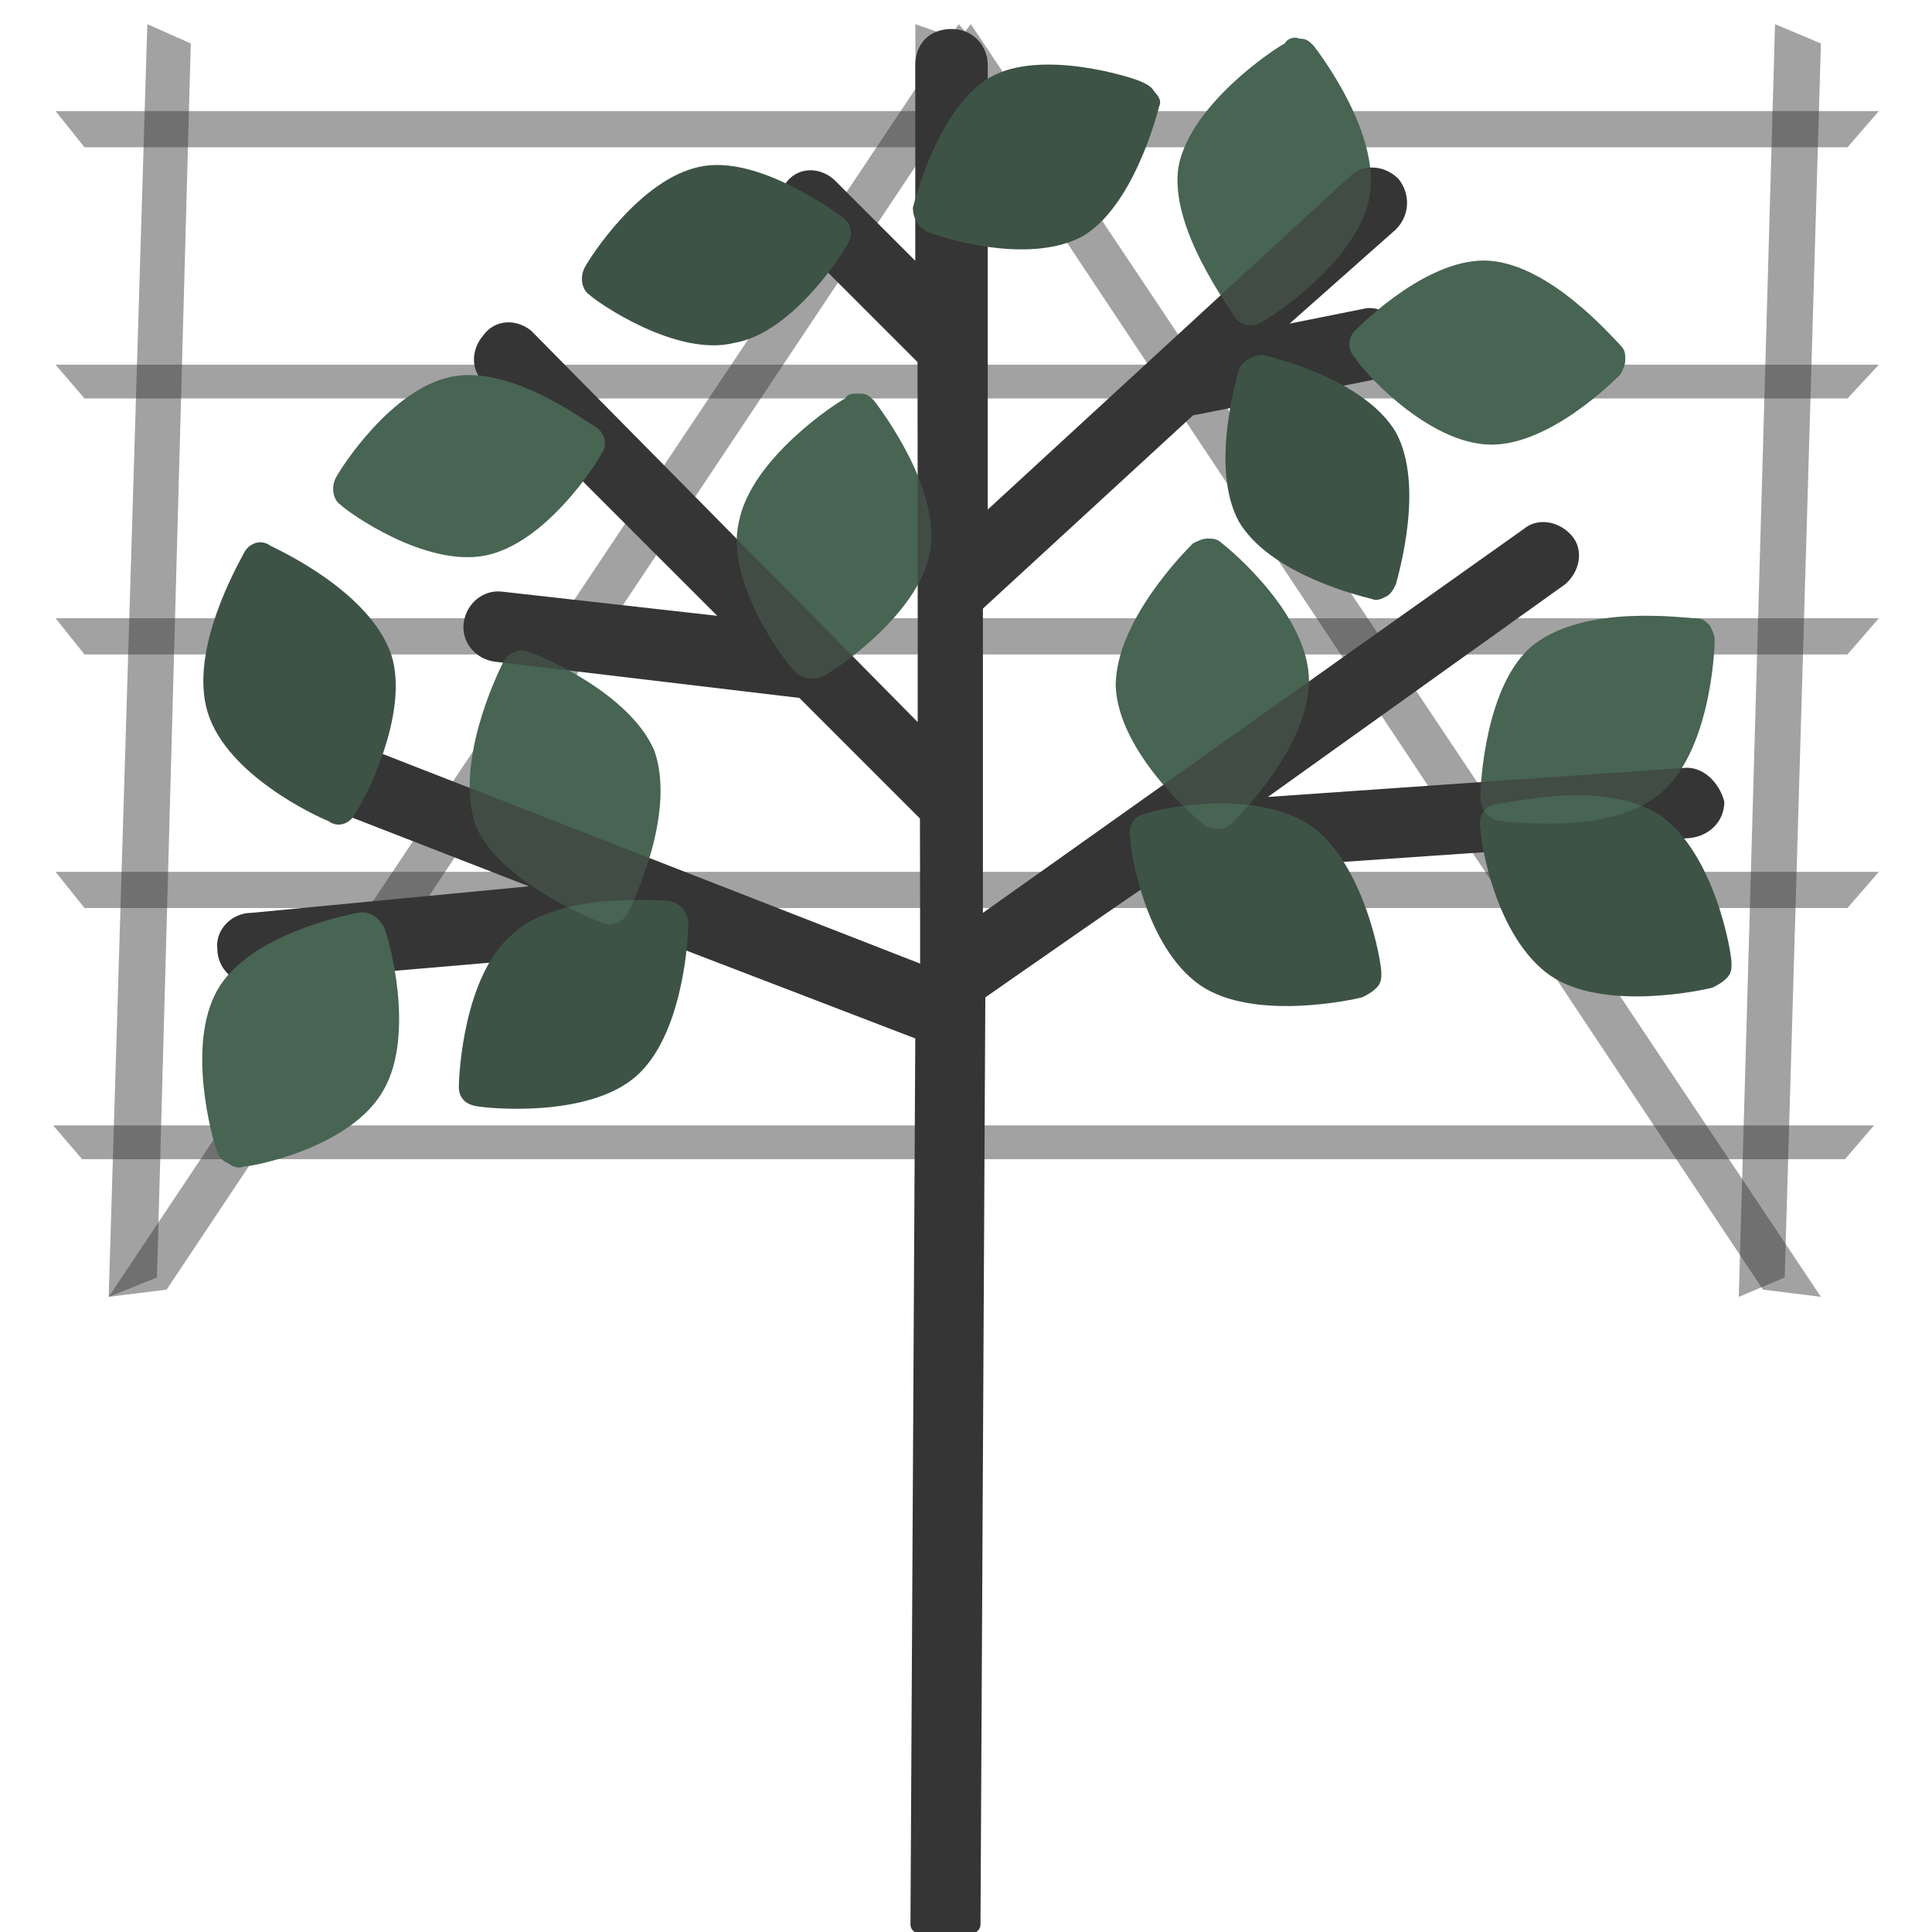
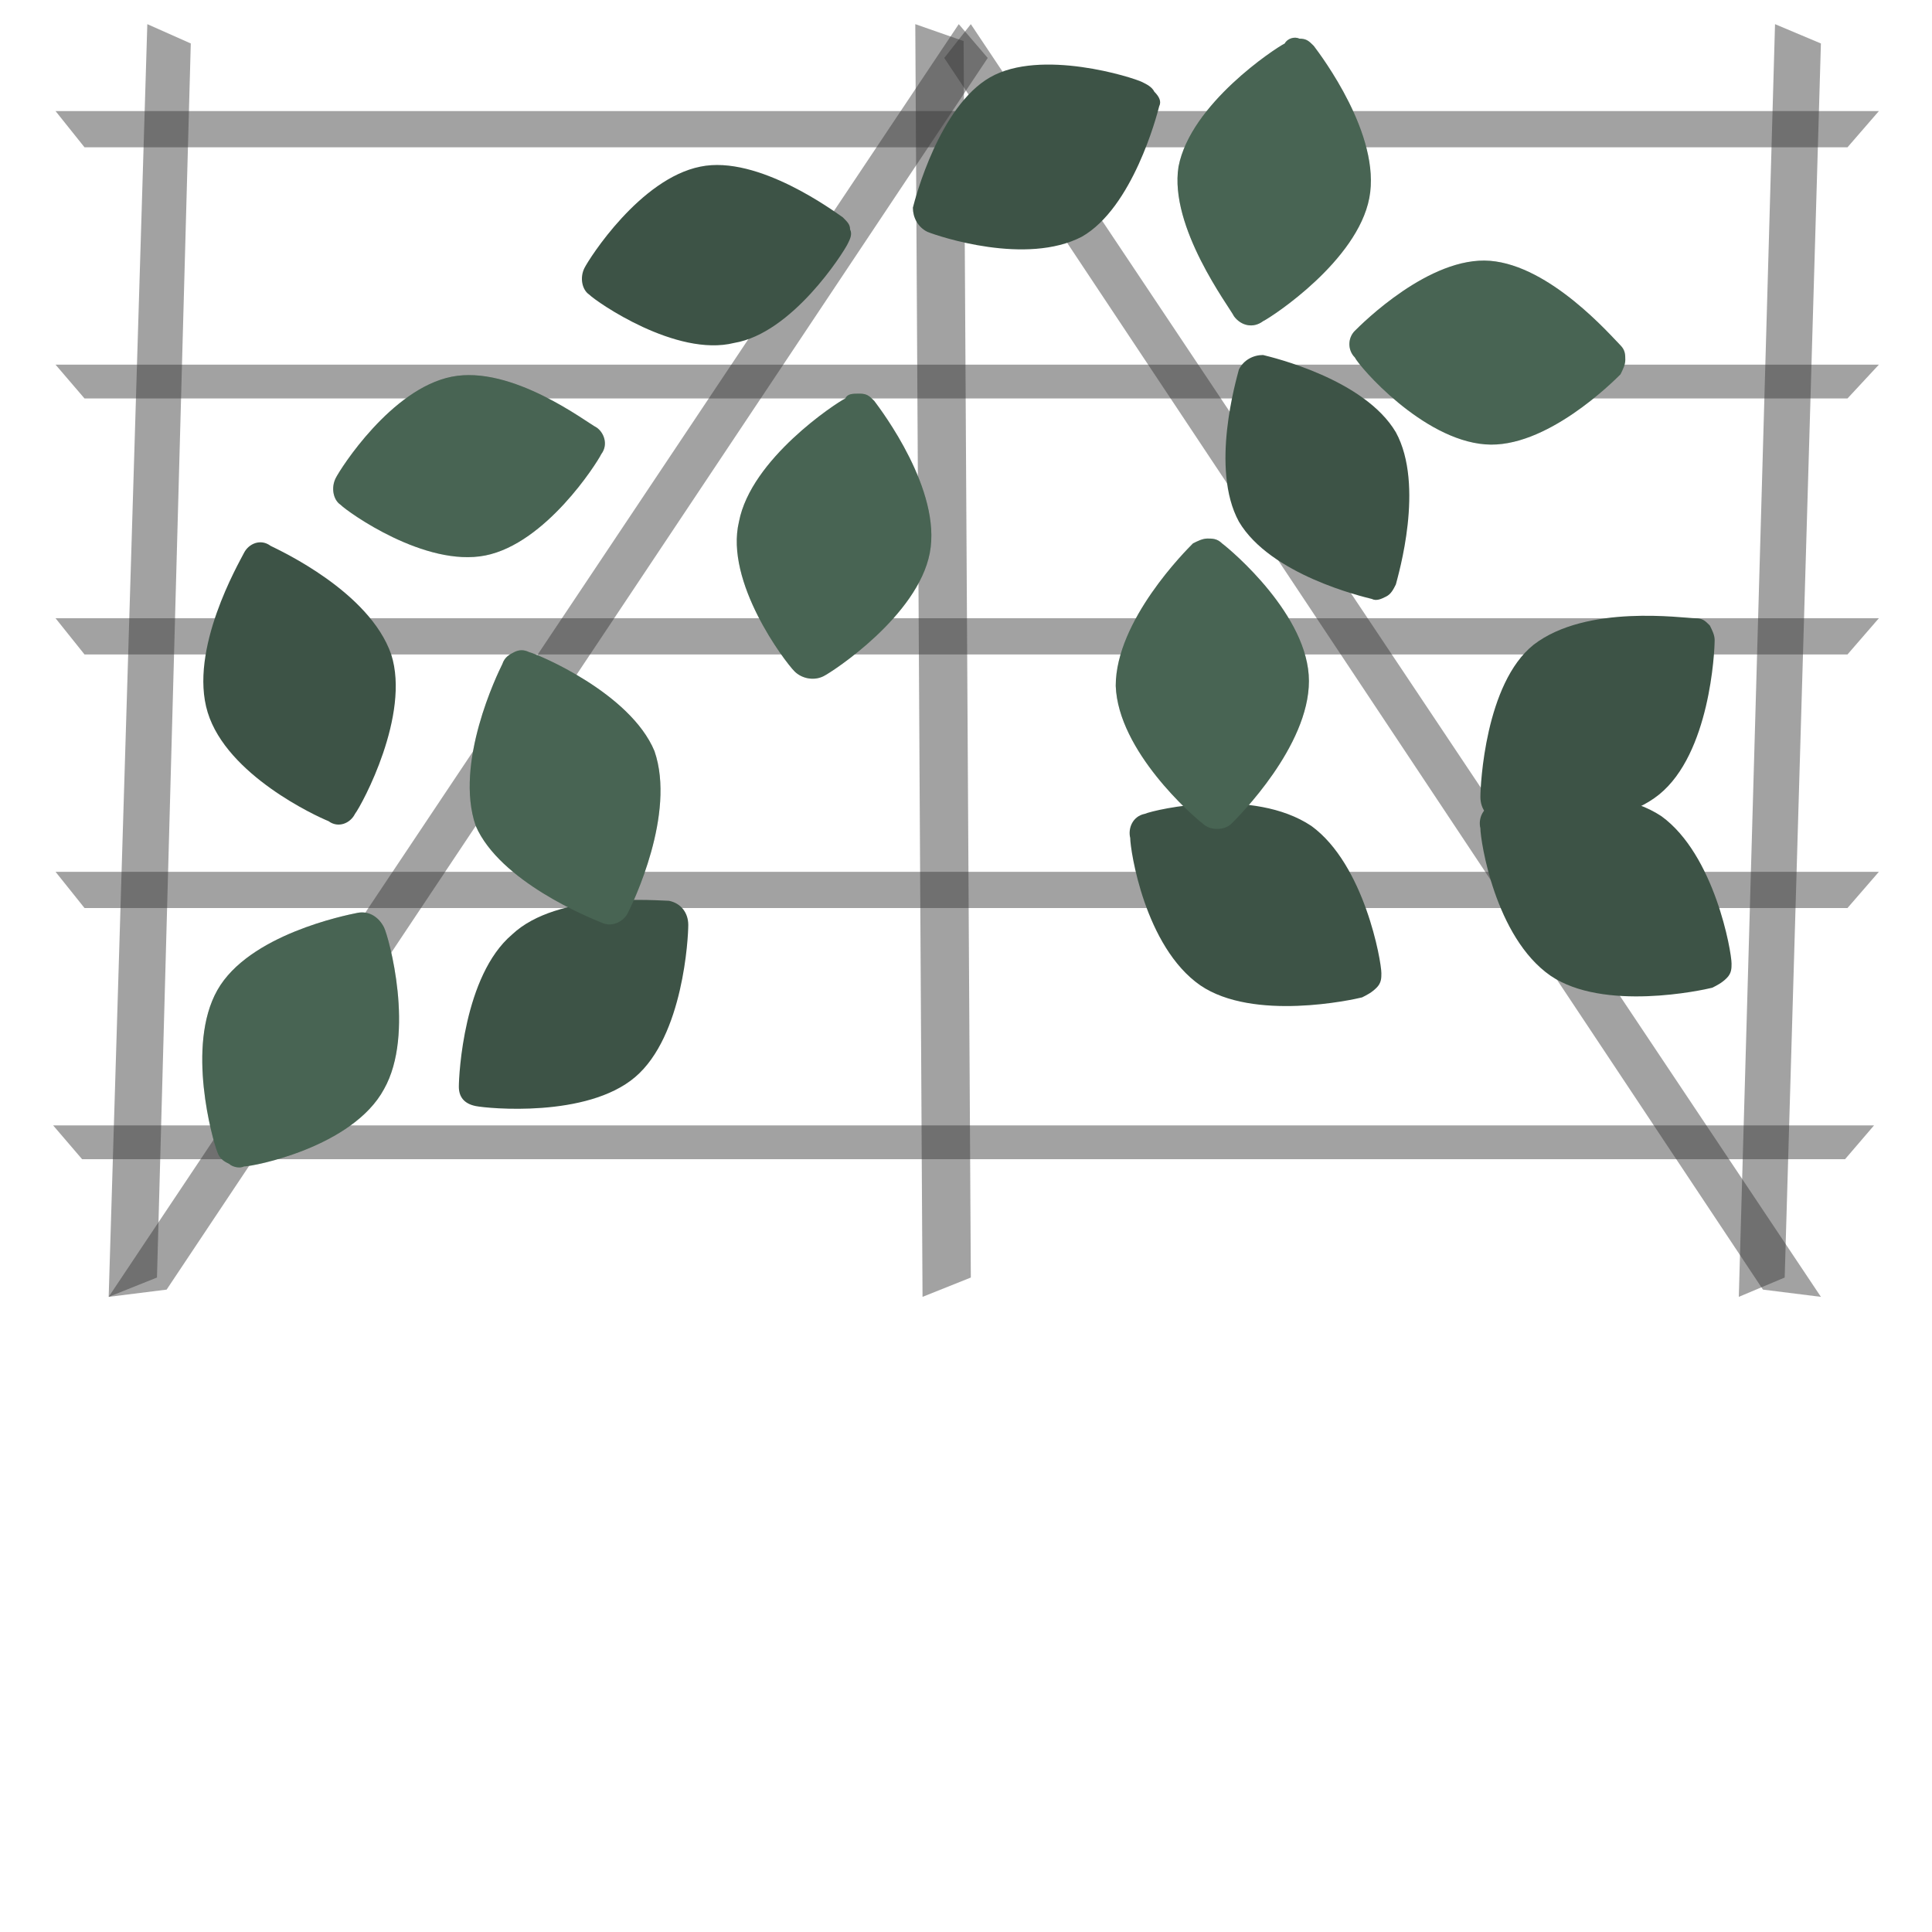
<svg xmlns="http://www.w3.org/2000/svg" version="1.1" id="Laag_1" x="0px" y="0px" width="80px" height="80px" viewBox="0 0 80 80" enable-background="new 0 0 80 80" xml:space="preserve">
  <g opacity="0.46">
    <polygon fill="#353535" points="76.5,6.1 77.8,4.6 2.3,4.6 3.5,6.1  " />
  </g>
  <g opacity="0.46">
    <polygon fill="#353535" points="76.5,16.5 77.8,15.1 2.3,15.1 3.5,16.5  " />
  </g>
  <g opacity="0.46">
    <polygon fill="#353535" points="76.5,27.1 77.8,25.6 2.3,25.6 3.5,27.1  " />
  </g>
  <g opacity="0.46">
    <polygon fill="#353535" points="76.5,37.6 77.8,36.1 2.3,36.1 3.5,37.6  " />
  </g>
  <g opacity="0.46">
    <polygon fill="#353535" points="76.4,48 77.6,46.6 2.2,46.6 3.4,48  " />
  </g>
  <g opacity="0.46">
    <polygon fill="#353535" points="40.9,2.4 39.7,1 4.5,53.7 6.9,53.4  " />
  </g>
  <g opacity="0.46">
    <polygon fill="#353535" points="39.9,1.7 37.9,1 38.2,53.7 40.2,52.9  " />
  </g>
  <g opacity="0.46">
    <polygon fill="#353535" points="75.4,1.8 73.5,1 72,53.7 73.9,52.9  " />
  </g>
  <g opacity="0.46">
    <polygon fill="#353535" points="7.9,1.8 6.1,1 4.5,53.7 6.5,52.9  " />
  </g>
  <g opacity="0.46">
    <polygon fill="#353535" points="73,53.4 75.4,53.7 40.2,1 39.1,2.4  " />
  </g>
  <g id="Line">
    <path fill="#3D5346" d="M61.3,33c0,0.5,0.3,0.9,0.8,1c0.4,0,4.5,0.6,6.6-1.1S71,27,71,26.5c0-0.2-0.1-0.4-0.2-0.6   c-0.2-0.2-0.3-0.3-0.6-0.3c-0.5,0-4.5-0.6-6.7,1.1C61.5,28.3,61.3,32.5,61.3,33z" />
    <path fill="#3D5346" d="M49.8,34.1c0.3,0.3,0.9,0.3,1.2,0c0.3-0.3,3.2-3.2,3.2-5.9s-3.2-5.4-3.6-5.7c-0.2-0.2-0.4-0.2-0.6-0.2   s-0.4,0.1-0.6,0.2c-0.3,0.3-3.2,3.2-3.2,5.9C46.3,31.1,49.4,33.8,49.8,34.1L49.8,34.1z" />
    <path fill="#3D5346" d="M51.1,13.1c0.3,0.4,0.8,0.5,1.2,0.2c0.4-0.2,3.9-2.5,4.4-5.1s-2-5.9-2.3-6.3c-0.2-0.2-0.3-0.3-0.6-0.3   c-0.2-0.1-0.5,0-0.6,0.2c-0.4,0.2-3.9,2.5-4.4,5.1C48.4,9.4,50.9,12.7,51.1,13.1L51.1,13.1z" />
    <path fill="#3D5346" d="M32.9,27.8c0.3,0.3,0.8,0.4,1.2,0.2c0.4-0.2,3.9-2.5,4.4-5.1c0.5-2.6-2-5.9-2.3-6.3   c-0.2-0.2-0.3-0.3-0.6-0.3s-0.5,0-0.6,0.2c-0.4,0.2-3.9,2.5-4.4,5.1C30,24.1,32.5,27.4,32.9,27.8z" />
    <path fill="#3D5346" d="M24.9,38.2c0.4,0.2,0.9,0,1.1-0.4c0.2-0.4,2-4.1,1.1-6.7c-1-2.4-4.8-4-5.2-4.1c-0.2-0.1-0.4-0.1-0.6,0   c-0.2,0.1-0.4,0.2-0.5,0.5c-0.2,0.4-2,4.1-1.1,6.7C20.7,36.5,24.4,38,24.9,38.2z" />
-     <path fill="#353535" d="M69.7,31.8L52.5,33l12.3-8.8c0.6-0.5,0.8-1.4,0.3-2s-1.4-0.8-2-0.3L40.7,37.8V25.2l8.7-8l7.6-1.5   c0.8-0.2,1.3-1,1.1-1.8c-0.2-0.8-1-1.3-1.7-1.1l-3,0.6l4.4-3.9c0.6-0.6,0.6-1.5,0.1-2.1c-0.6-0.6-1.5-0.6-2-0.1l-15,13.8V2.7   c0-0.8-0.6-1.5-1.5-1.5s-1.5,0.6-1.5,1.5v8.1l-3.3-3.3c-0.6-0.6-1.5-0.6-2,0s-0.6,1.5,0,2.1l5.4,5.4v14.9l-16-16.2   c-0.6-0.5-1.5-0.5-2,0.2c-0.5,0.6-0.5,1.4,0,1.9l9.7,9.7l-8.9-1c-0.8-0.1-1.5,0.5-1.6,1.3c-0.1,0.8,0.5,1.5,1.3,1.6l12.6,1.5l5,5v6   l-24.1-9.4c-0.7-0.2-1.6,0.2-1.8,1c-0.2,0.7,0.1,1.5,0.7,1.7l9,3.5l-11.5,1.1c-0.8,0-1.5,0.7-1.4,1.5c0,0.8,0.7,1.5,1.5,1.4   l17.5-1.5L37.9,43l-0.2,36.7c0,0.8,2.9,0.8,2.9,0l0.2-38.4c0,0,7.3-5.1,7.4-5.1L70,34.7c0.8-0.1,1.4-0.7,1.4-1.5   C71.2,32.4,70.5,31.7,69.7,31.8z" />
    <g>
      <path fill="#3D5346" d="M61.9,33.3c-0.5,0.1-0.7,0.6-0.6,1c0,0.5,0.6,4.5,2.9,6.1c2.2,1.5,6.3,0.6,6.7,0.5    c0.2-0.1,0.4-0.2,0.6-0.4c0.2-0.2,0.2-0.4,0.2-0.6c0-0.5-0.7-4.5-2.9-6.1C66.4,32.2,62.4,33.3,61.9,33.3z" />
      <path fill="#3D5346" d="M47.4,33.7c-0.5,0.1-0.7,0.6-0.6,1c0,0.5,0.6,4.5,2.9,6.1c2.2,1.5,6.3,0.6,6.7,0.5    c0.2-0.1,0.4-0.2,0.6-0.4c0.2-0.2,0.2-0.4,0.2-0.6c0-0.5-0.7-4.5-2.9-6.1C51.9,32.6,47.9,33.5,47.4,33.7z" />
      <path fill="#3D5346" d="M14.8,37.8c0.5-0.1,0.9,0.2,1.1,0.6s1.3,4.4,0,6.7c-1.3,2.4-5.4,3.2-5.8,3.2c-0.2,0.1-0.5,0-0.6-0.1    c-0.2-0.1-0.4-0.2-0.5-0.5c-0.2-0.5-1.3-4.4,0-6.7S14.3,37.9,14.8,37.8z" />
      <path fill="#3D5346" d="M10.1,22.9c0.2-0.4,0.7-0.6,1.1-0.3c0.4,0.2,4.1,1.9,5,4.5c0.8,2.5-1.2,6.2-1.5,6.6    c-0.2,0.4-0.7,0.6-1.1,0.3c-0.5-0.2-4.2-1.9-5-4.5C7.8,26.9,9.9,23.3,10.1,22.9z" />
      <path fill="#3D5346" d="M14.1,20.9c-0.3-0.2-0.4-0.7-0.2-1.1c0.2-0.4,2.3-3.7,4.8-4.2s5.6,1.9,6,2.1c0.3,0.2,0.5,0.7,0.2,1.1    c-0.2,0.4-2.3,3.7-4.8,4.2C17.6,23.5,14.4,21.2,14.1,20.9L14.1,20.9z" />
      <path fill="#3D5346" d="M24.4,12.2c-0.3-0.2-0.4-0.7-0.2-1.1c0.2-0.4,2.3-3.7,4.8-4.2c2.4-0.5,5.6,1.9,5.9,2.1    c0.2,0.2,0.3,0.3,0.3,0.5c0.1,0.2,0,0.4-0.1,0.6c-0.2,0.4-2.3,3.7-4.7,4.1C28,14.8,24.7,12.5,24.4,12.2L24.4,12.2z" />
      <path fill="#3D5346" d="M38.4,9.6c-0.4-0.2-0.6-0.6-0.6-1c0.1-0.4,1.1-4.2,3.2-5.4s5.9,0,6.3,0.2c0.2,0.1,0.4,0.2,0.5,0.4    C48,4,48.1,4.2,48,4.4c-0.1,0.4-1.1,4.2-3.2,5.4C42.5,11,38.9,9.8,38.4,9.6z" />
      <path fill="#3D5346" d="M56.1,14.8c-0.3-0.3-0.3-0.8,0-1.1c0.3-0.3,3.1-3.1,5.6-2.9c2.5,0.2,5,3.1,5.4,3.5    c0.2,0.2,0.2,0.4,0.2,0.6c0,0.2-0.1,0.4-0.2,0.6c-0.3,0.3-3.1,3.1-5.6,2.9C58.9,18.2,56.3,15.2,56.1,14.8L56.1,14.8z" />
      <path fill="#3D5346" d="M51.3,15.3c0.2-0.4,0.6-0.6,1-0.6c0.4,0.1,4.2,1,5.5,3.2c1.2,2.2,0.1,5.9,0,6.3c-0.1,0.2-0.2,0.4-0.4,0.5    c-0.2,0.1-0.4,0.2-0.6,0.1c-0.4-0.1-4.2-1-5.5-3.2C50.1,19.4,51.2,15.7,51.3,15.3L51.3,15.3z" />
      <path fill="#3D5346" d="M27.7,37.3c0.5,0.1,0.8,0.5,0.8,1s-0.2,4.6-2.2,6.3c-2,1.7-6.1,1.3-6.6,1.2C19.2,45.7,19,45.4,19,45    c0-0.5,0.2-4.6,2.2-6.3C23.1,36.9,27.3,37.3,27.7,37.3L27.7,37.3z" />
    </g>
-     <path opacity="0.22" fill="#6DA082" enable-background="new    " d="M61.3,33c0,0.5,0.3,0.9,0.8,1c0.4,0,4.5,0.6,6.6-1.1   S71,27,71,26.5c0-0.2-0.1-0.4-0.2-0.6c-0.2-0.2-0.3-0.3-0.6-0.3c-0.5,0-4.5-0.6-6.7,1.1C61.5,28.3,61.3,32.5,61.3,33z" />
    <path opacity="0.22" fill="#6DA082" enable-background="new    " d="M49.8,34.1c0.3,0.3,0.9,0.3,1.2,0c0.3-0.3,3.2-3.2,3.2-5.9   s-3.2-5.4-3.6-5.7c-0.2-0.2-0.4-0.2-0.6-0.2s-0.4,0.1-0.6,0.2c-0.3,0.3-3.2,3.2-3.2,5.9C46.3,31.1,49.4,33.8,49.8,34.1L49.8,34.1z" />
    <path opacity="0.22" fill="#6DA082" enable-background="new    " d="M51.1,13.1c0.3,0.4,0.8,0.5,1.2,0.2c0.4-0.2,3.9-2.5,4.4-5.1   s-2-5.9-2.3-6.3c-0.2-0.2-0.3-0.3-0.6-0.3c-0.2-0.1-0.5,0-0.6,0.2c-0.4,0.2-3.9,2.5-4.4,5.1C48.4,9.4,50.9,12.7,51.1,13.1   L51.1,13.1z" />
    <path opacity="0.22" fill="#6DA082" enable-background="new    " d="M32.9,27.8c0.3,0.3,0.8,0.4,1.2,0.2c0.4-0.2,3.9-2.5,4.4-5.1   c0.5-2.6-2-5.9-2.3-6.3c-0.2-0.2-0.3-0.3-0.6-0.3s-0.5,0-0.6,0.2c-0.4,0.2-3.9,2.5-4.4,5.1C30,24.1,32.5,27.4,32.9,27.8z" />
    <path opacity="0.22" fill="#6DA082" enable-background="new    " d="M24.9,38.2c0.4,0.2,0.9,0,1.1-0.4c0.2-0.4,2-4.1,1.1-6.7   c-1-2.4-4.8-4-5.2-4.1c-0.2-0.1-0.4-0.1-0.6,0c-0.2,0.1-0.4,0.2-0.5,0.5c-0.2,0.4-2,4.1-1.1,6.7C20.7,36.5,24.4,38,24.9,38.2z" />
    <path opacity="0.22" fill="#6DA082" enable-background="new    " d="M14.8,37.8c0.5-0.1,0.9,0.2,1.1,0.6s1.3,4.4,0,6.7   c-1.3,2.4-5.4,3.2-5.8,3.2c-0.2,0.1-0.5,0-0.6-0.1c-0.2-0.1-0.4-0.2-0.5-0.5c-0.2-0.5-1.3-4.4,0-6.7S14.3,37.9,14.8,37.8z" />
    <path opacity="0.22" fill="#6DA082" enable-background="new    " d="M14.1,20.9c-0.3-0.2-0.4-0.7-0.2-1.1c0.2-0.4,2.3-3.7,4.8-4.2   s5.6,1.9,6,2.1c0.3,0.2,0.5,0.7,0.2,1.1c-0.2,0.4-2.3,3.7-4.8,4.2C17.6,23.5,14.4,21.2,14.1,20.9L14.1,20.9z" />
    <path opacity="0.22" fill="#6DA082" enable-background="new    " d="M56.1,14.8c-0.3-0.3-0.3-0.8,0-1.1c0.3-0.3,3.1-3.1,5.6-2.9   c2.5,0.2,5,3.1,5.4,3.5c0.2,0.2,0.2,0.4,0.2,0.6c0,0.2-0.1,0.4-0.2,0.6c-0.3,0.3-3.1,3.1-5.6,2.9C58.9,18.2,56.3,15.2,56.1,14.8   L56.1,14.8z" />
  </g>
</svg>